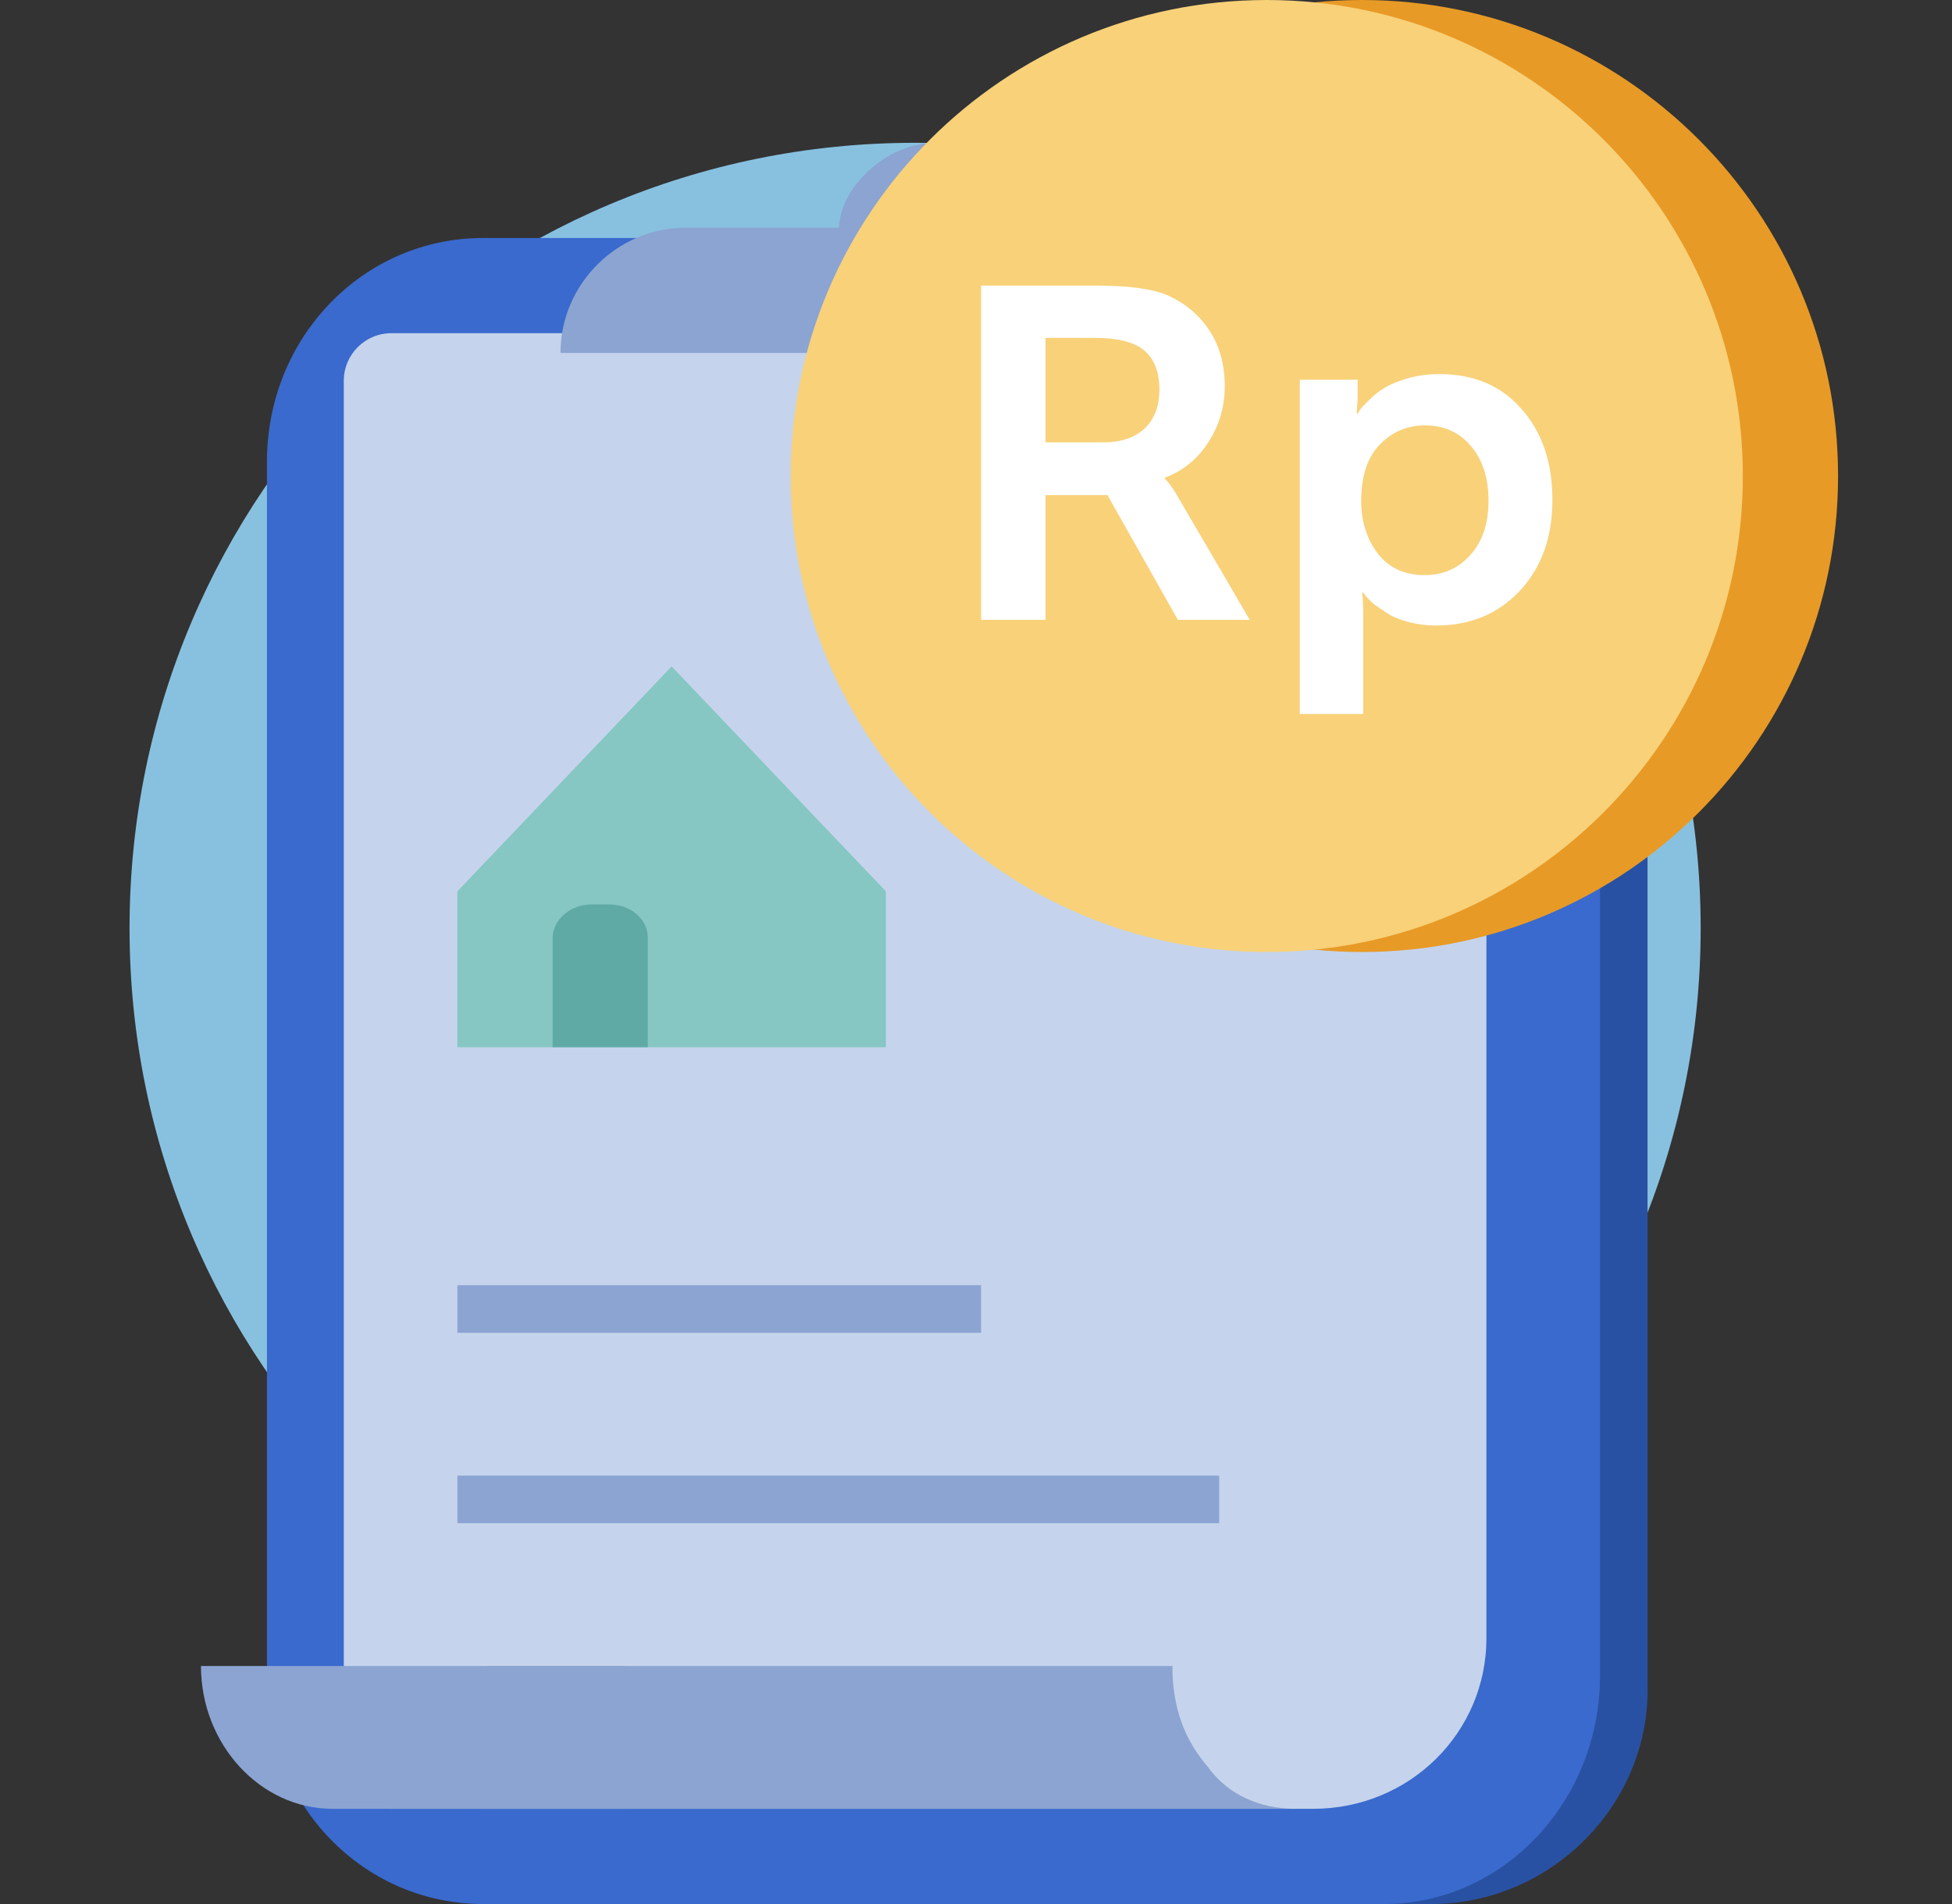
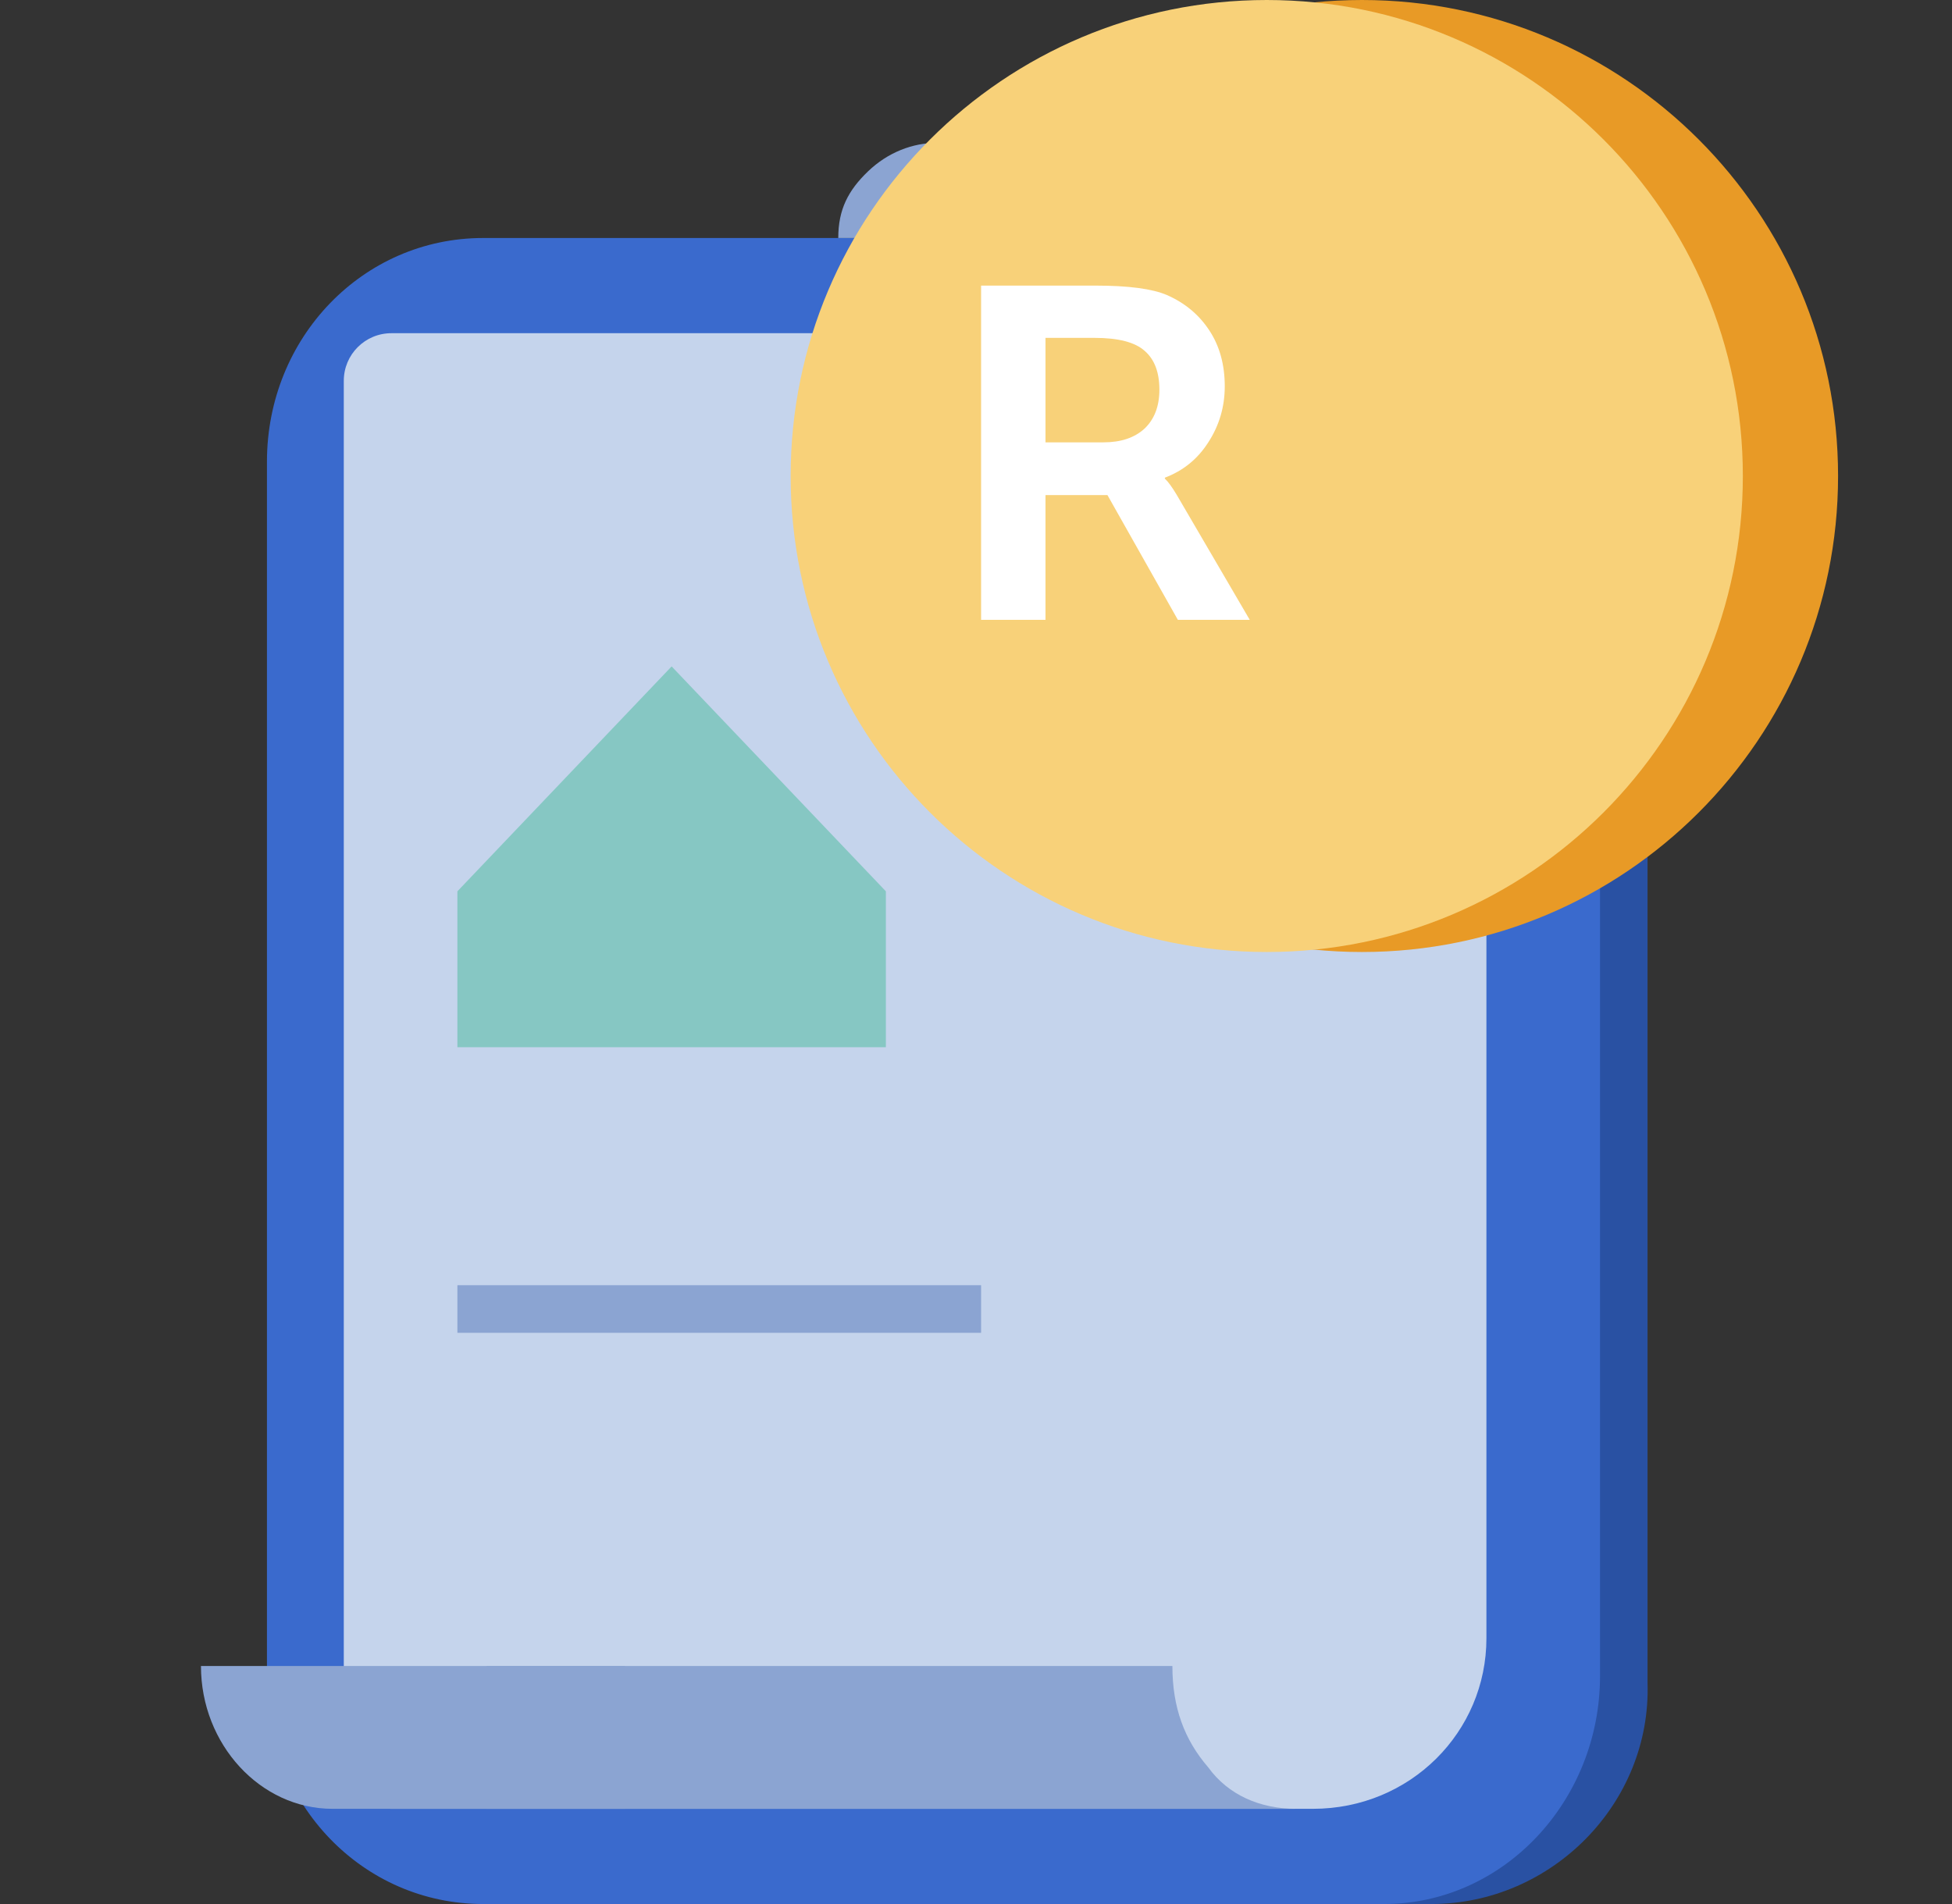
<svg xmlns="http://www.w3.org/2000/svg" width="41" height="40" viewBox="0 0 41 40" fill="none">
  <rect x="0" y="0" width="41" height="40" fill="#333333" stroke="none" />
-   <path d="M19.221 36C28.333 36 35.721 28.613 35.721 19.5C35.721 10.387 28.333 3 19.221 3C10.108 3 2.721 10.387 2.721 19.5C2.721 28.613 10.108 36 19.221 36Z" fill="#88C1E0" />
  <path d="M30.065 40H11.148C8.625 40 6.607 37.97 6.607 35.433V10.567C6.607 8.03 8.625 6 11.148 6H30.065C32.587 6 34.605 8.03 34.605 10.567V35.348C34.689 37.886 32.587 40 30.065 40Z" fill="#2951A3" />
  <path d="M29.067 40H10.148C7.625 40 5.607 37.91 5.607 35.298V9.701C5.607 7.09 7.625 5 10.148 5H29.067C31.589 5 33.607 7.09 33.607 9.701V35.211C33.607 37.823 31.589 40 29.067 40Z" fill="#3A6ACD" />
  <path d="M27.576 38H8.221C7.668 38 7.221 37.552 7.221 37V8C7.221 7.448 7.668 7 8.221 7H30.221C30.773 7 31.221 7.448 31.221 8V34.416C31.221 36.387 29.621 38 27.576 38Z" fill="#C5D4EC" />
  <path d="M9.607 18.725V22H18.607V18.725L14.107 14L9.607 18.725Z" fill="#86C7C3" />
-   <path d="M12.794 19H12.421C11.98 19 11.607 19.323 11.607 19.706V22H13.607V19.706C13.607 19.294 13.235 19 12.794 19Z" fill="#60AAA5" />
  <path d="M22.387 4.698H18.311C18.311 4.189 18.481 3.849 18.821 3.509C19.16 3.17 19.585 3 20.009 3H20.689C21.198 3 21.538 3.17 21.877 3.509C22.132 3.849 22.387 4.274 22.387 4.698Z" fill="#C5D4EC" />
  <path d="M22.607 5H17.607C17.607 4.4 17.816 4 18.232 3.6C18.649 3.2 19.17 3 19.691 3H20.524C21.149 3 21.566 3.2 21.982 3.6C22.295 4 22.607 4.5 22.607 5Z" fill="#8BA4D2" />
  <path d="M20.093 7.415H28.668C28.668 5.972 27.479 4.783 26.036 4.783H20.177V7.415H20.093Z" fill="#C5D4EC" />
-   <path d="M20.348 7.415H11.772C11.772 5.972 12.961 4.783 14.404 4.783H20.263V7.415H20.348Z" fill="#8BA4D2" />
  <path d="M27.221 38C26.467 38 25.797 37.71 25.378 37.129C24.876 36.548 24.625 35.871 24.625 35H10.221V38H27.221Z" fill="#8BA4D2" />
  <path d="M13.221 35H4.221C4.221 36.645 5.468 38 6.983 38H13.132V35H13.221Z" fill="#8BA4D2" />
  <path d="M20.221 6C19.668 6 19.221 5.552 19.221 5C19.221 4.448 19.668 4 20.221 4C20.773 4 21.221 4.448 21.221 5C21.221 5.552 20.773 6 20.221 6Z" fill="#5F7FBC" />
  <path d="M28.607 20C34.13 20 38.607 15.523 38.607 10C38.607 4.477 34.13 0 28.607 0C23.085 0 18.607 4.477 18.607 10C18.607 15.523 23.085 20 28.607 20Z" fill="#E89A26" />
  <path d="M26.607 20C32.13 20 36.607 15.523 36.607 10C36.607 4.477 32.13 0 26.607 0C21.085 0 16.607 4.477 16.607 10C16.607 15.523 21.085 20 26.607 20Z" fill="#F8D179" />
  <path d="M20.607 13.022V6H23.009C23.701 6 24.201 6.066 24.509 6.198C24.886 6.363 25.183 6.61 25.4 6.94C25.617 7.269 25.725 7.662 25.725 8.116C25.725 8.545 25.61 8.937 25.379 9.293C25.156 9.643 24.851 9.89 24.467 10.035V10.055C24.537 10.121 24.621 10.236 24.719 10.401L26.25 13.022H24.74L23.261 10.401H21.96V13.022H20.607ZM21.96 9.293H23.177C23.541 9.293 23.827 9.198 24.037 9.007C24.247 8.809 24.352 8.535 24.352 8.186C24.352 7.823 24.25 7.553 24.047 7.375C23.845 7.19 23.491 7.098 22.988 7.098H21.96V9.293Z" fill="white" />
-   <path d="M27.301 15V7.978H28.517V8.344L28.496 8.69H28.517C28.531 8.67 28.549 8.641 28.57 8.601C28.598 8.562 28.661 8.496 28.759 8.403C28.856 8.304 28.965 8.219 29.084 8.146C29.202 8.074 29.363 8.008 29.566 7.948C29.776 7.889 30 7.859 30.237 7.859C30.957 7.859 31.531 8.103 31.957 8.591C32.391 9.079 32.607 9.715 32.607 10.5C32.607 11.291 32.377 11.931 31.915 12.419C31.461 12.9 30.877 13.141 30.164 13.141C29.968 13.141 29.779 13.118 29.598 13.071C29.423 13.025 29.279 12.969 29.168 12.903C29.056 12.831 28.954 12.761 28.863 12.696C28.779 12.623 28.72 12.564 28.685 12.518L28.633 12.448H28.612C28.626 12.567 28.633 12.712 28.633 12.883V15H27.301ZM28.591 10.53C28.591 10.952 28.706 11.318 28.937 11.627C29.174 11.931 29.503 12.082 29.923 12.082C30.307 12.082 30.625 11.944 30.877 11.667C31.136 11.383 31.265 11.001 31.265 10.52C31.265 10.045 31.143 9.663 30.898 9.373C30.653 9.082 30.332 8.937 29.933 8.937C29.555 8.937 29.237 9.073 28.979 9.343C28.72 9.607 28.591 10.002 28.591 10.53Z" fill="white" />
-   <rect x="9.607" y="31" width="16" height="1" fill="#8BA4D2" />
  <rect x="9.607" y="27" width="11" height="1" fill="#8BA4D2" />
</svg>